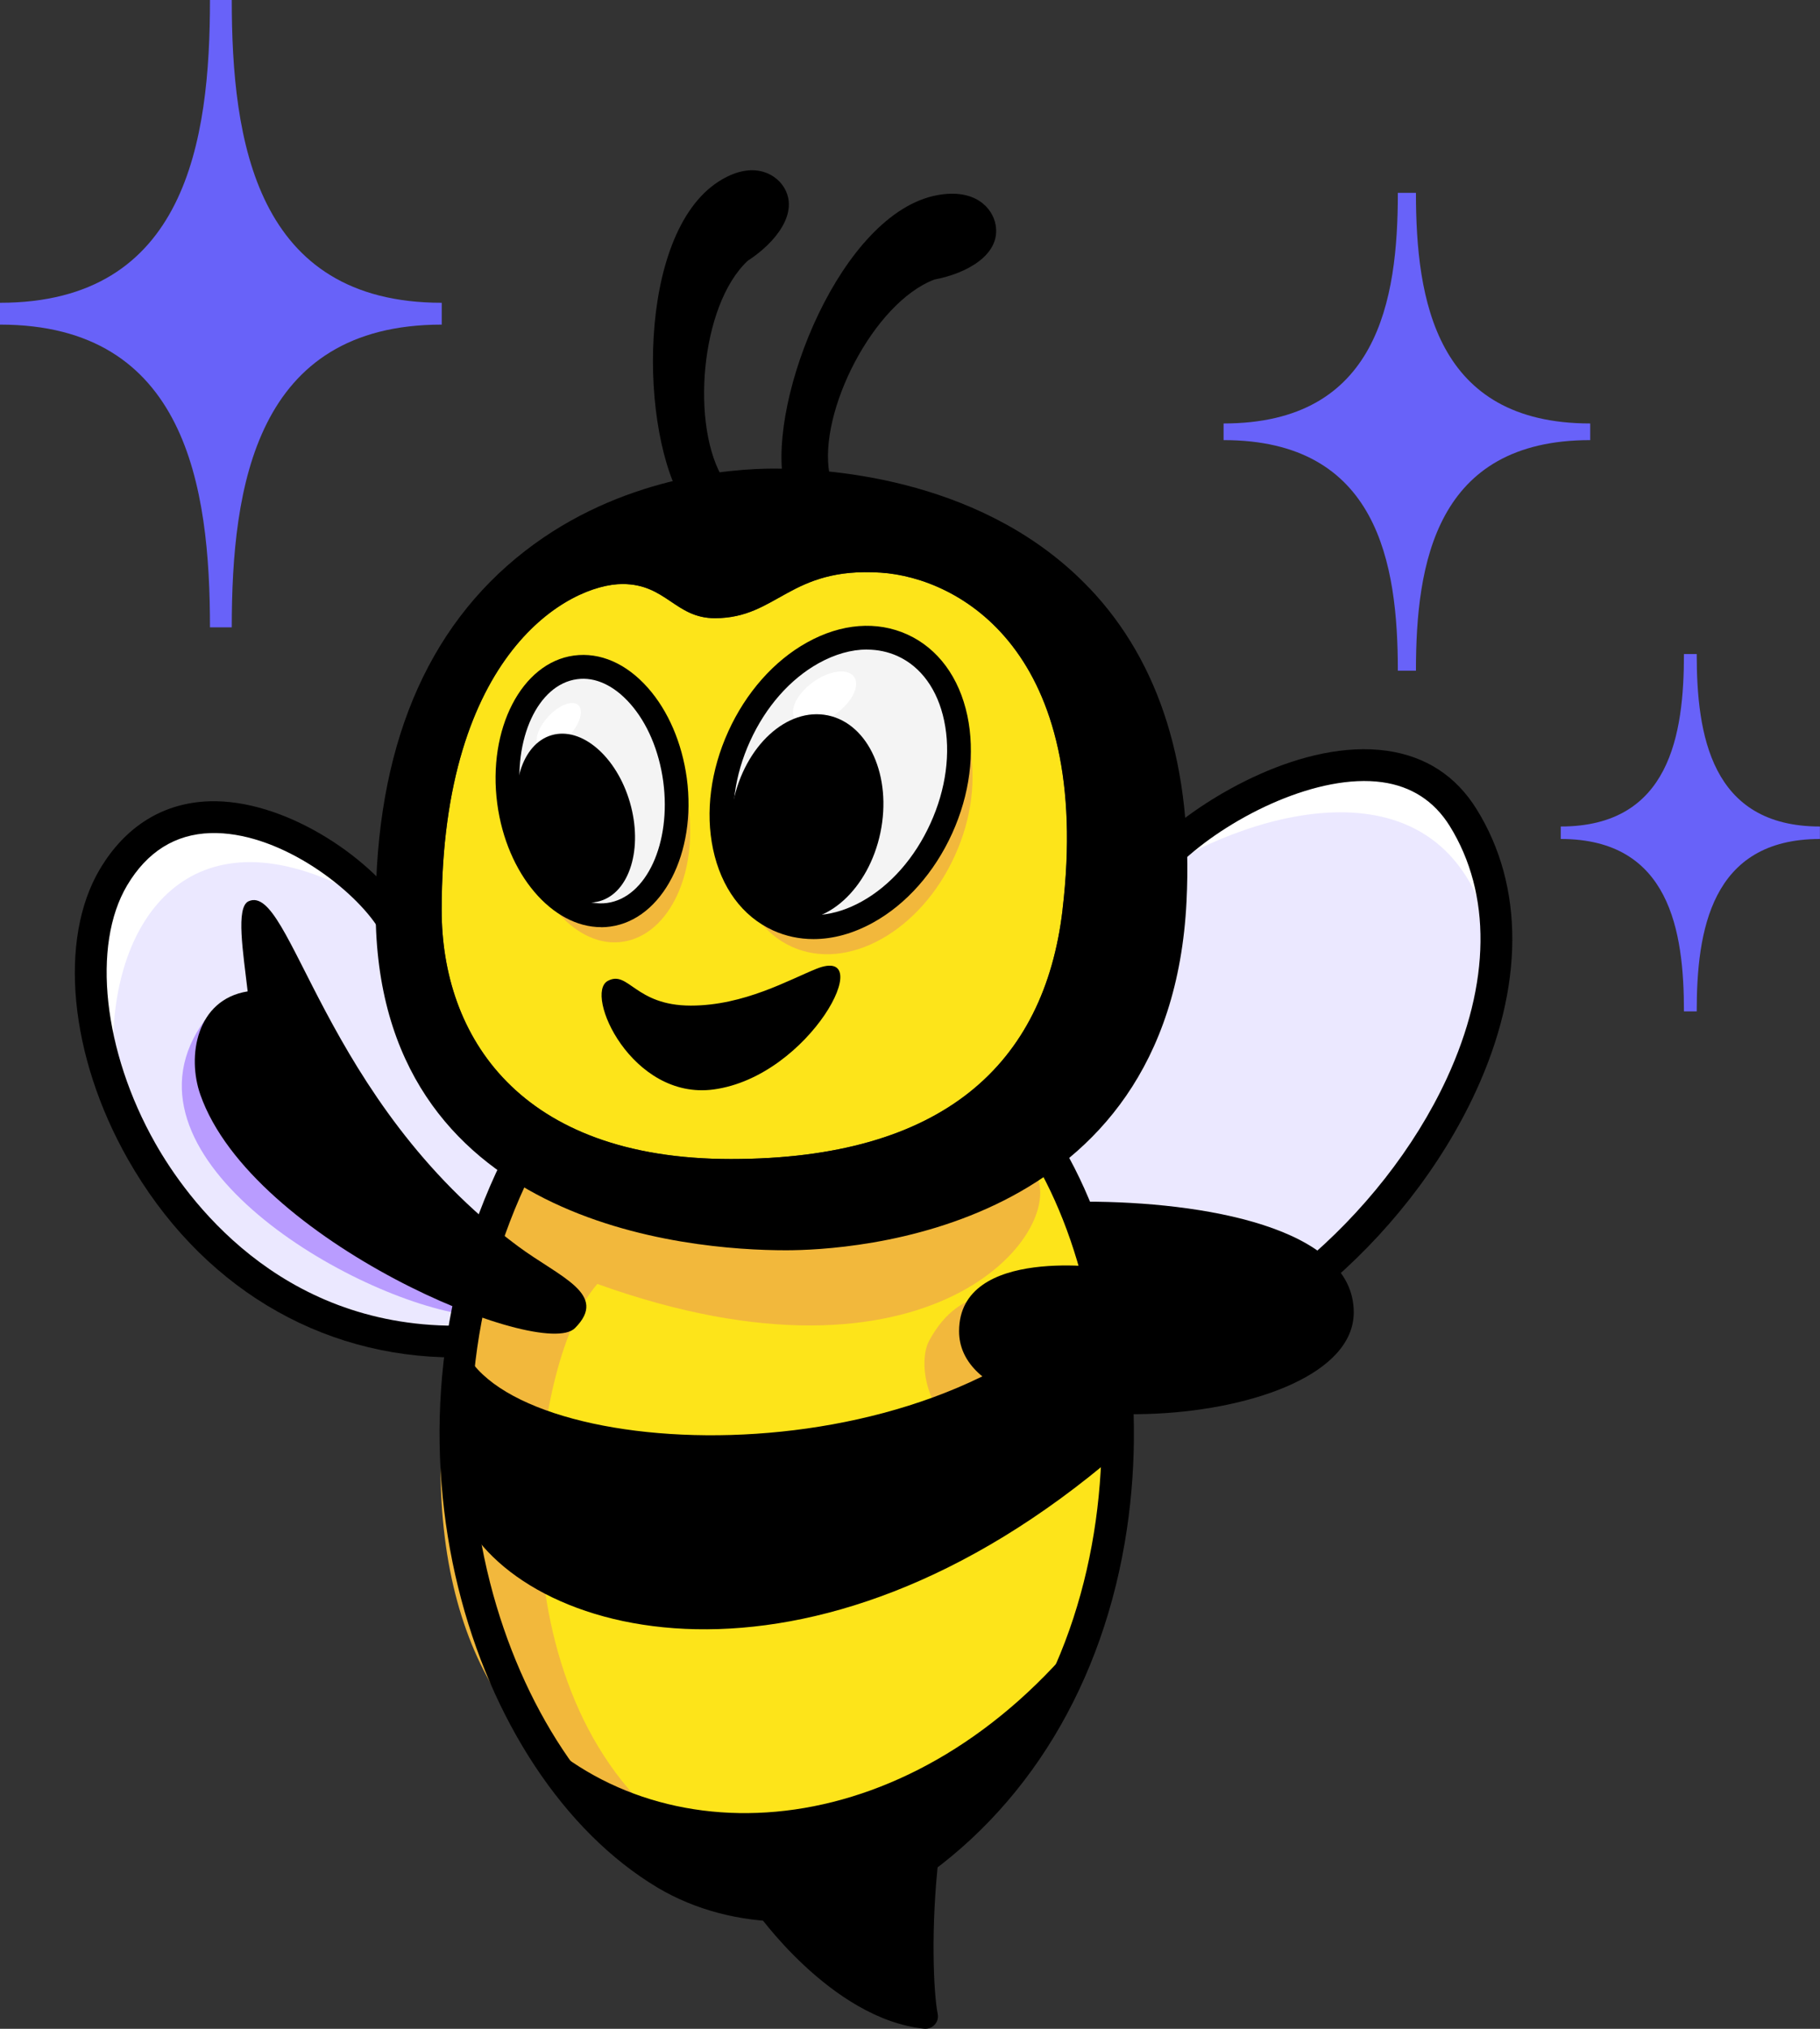
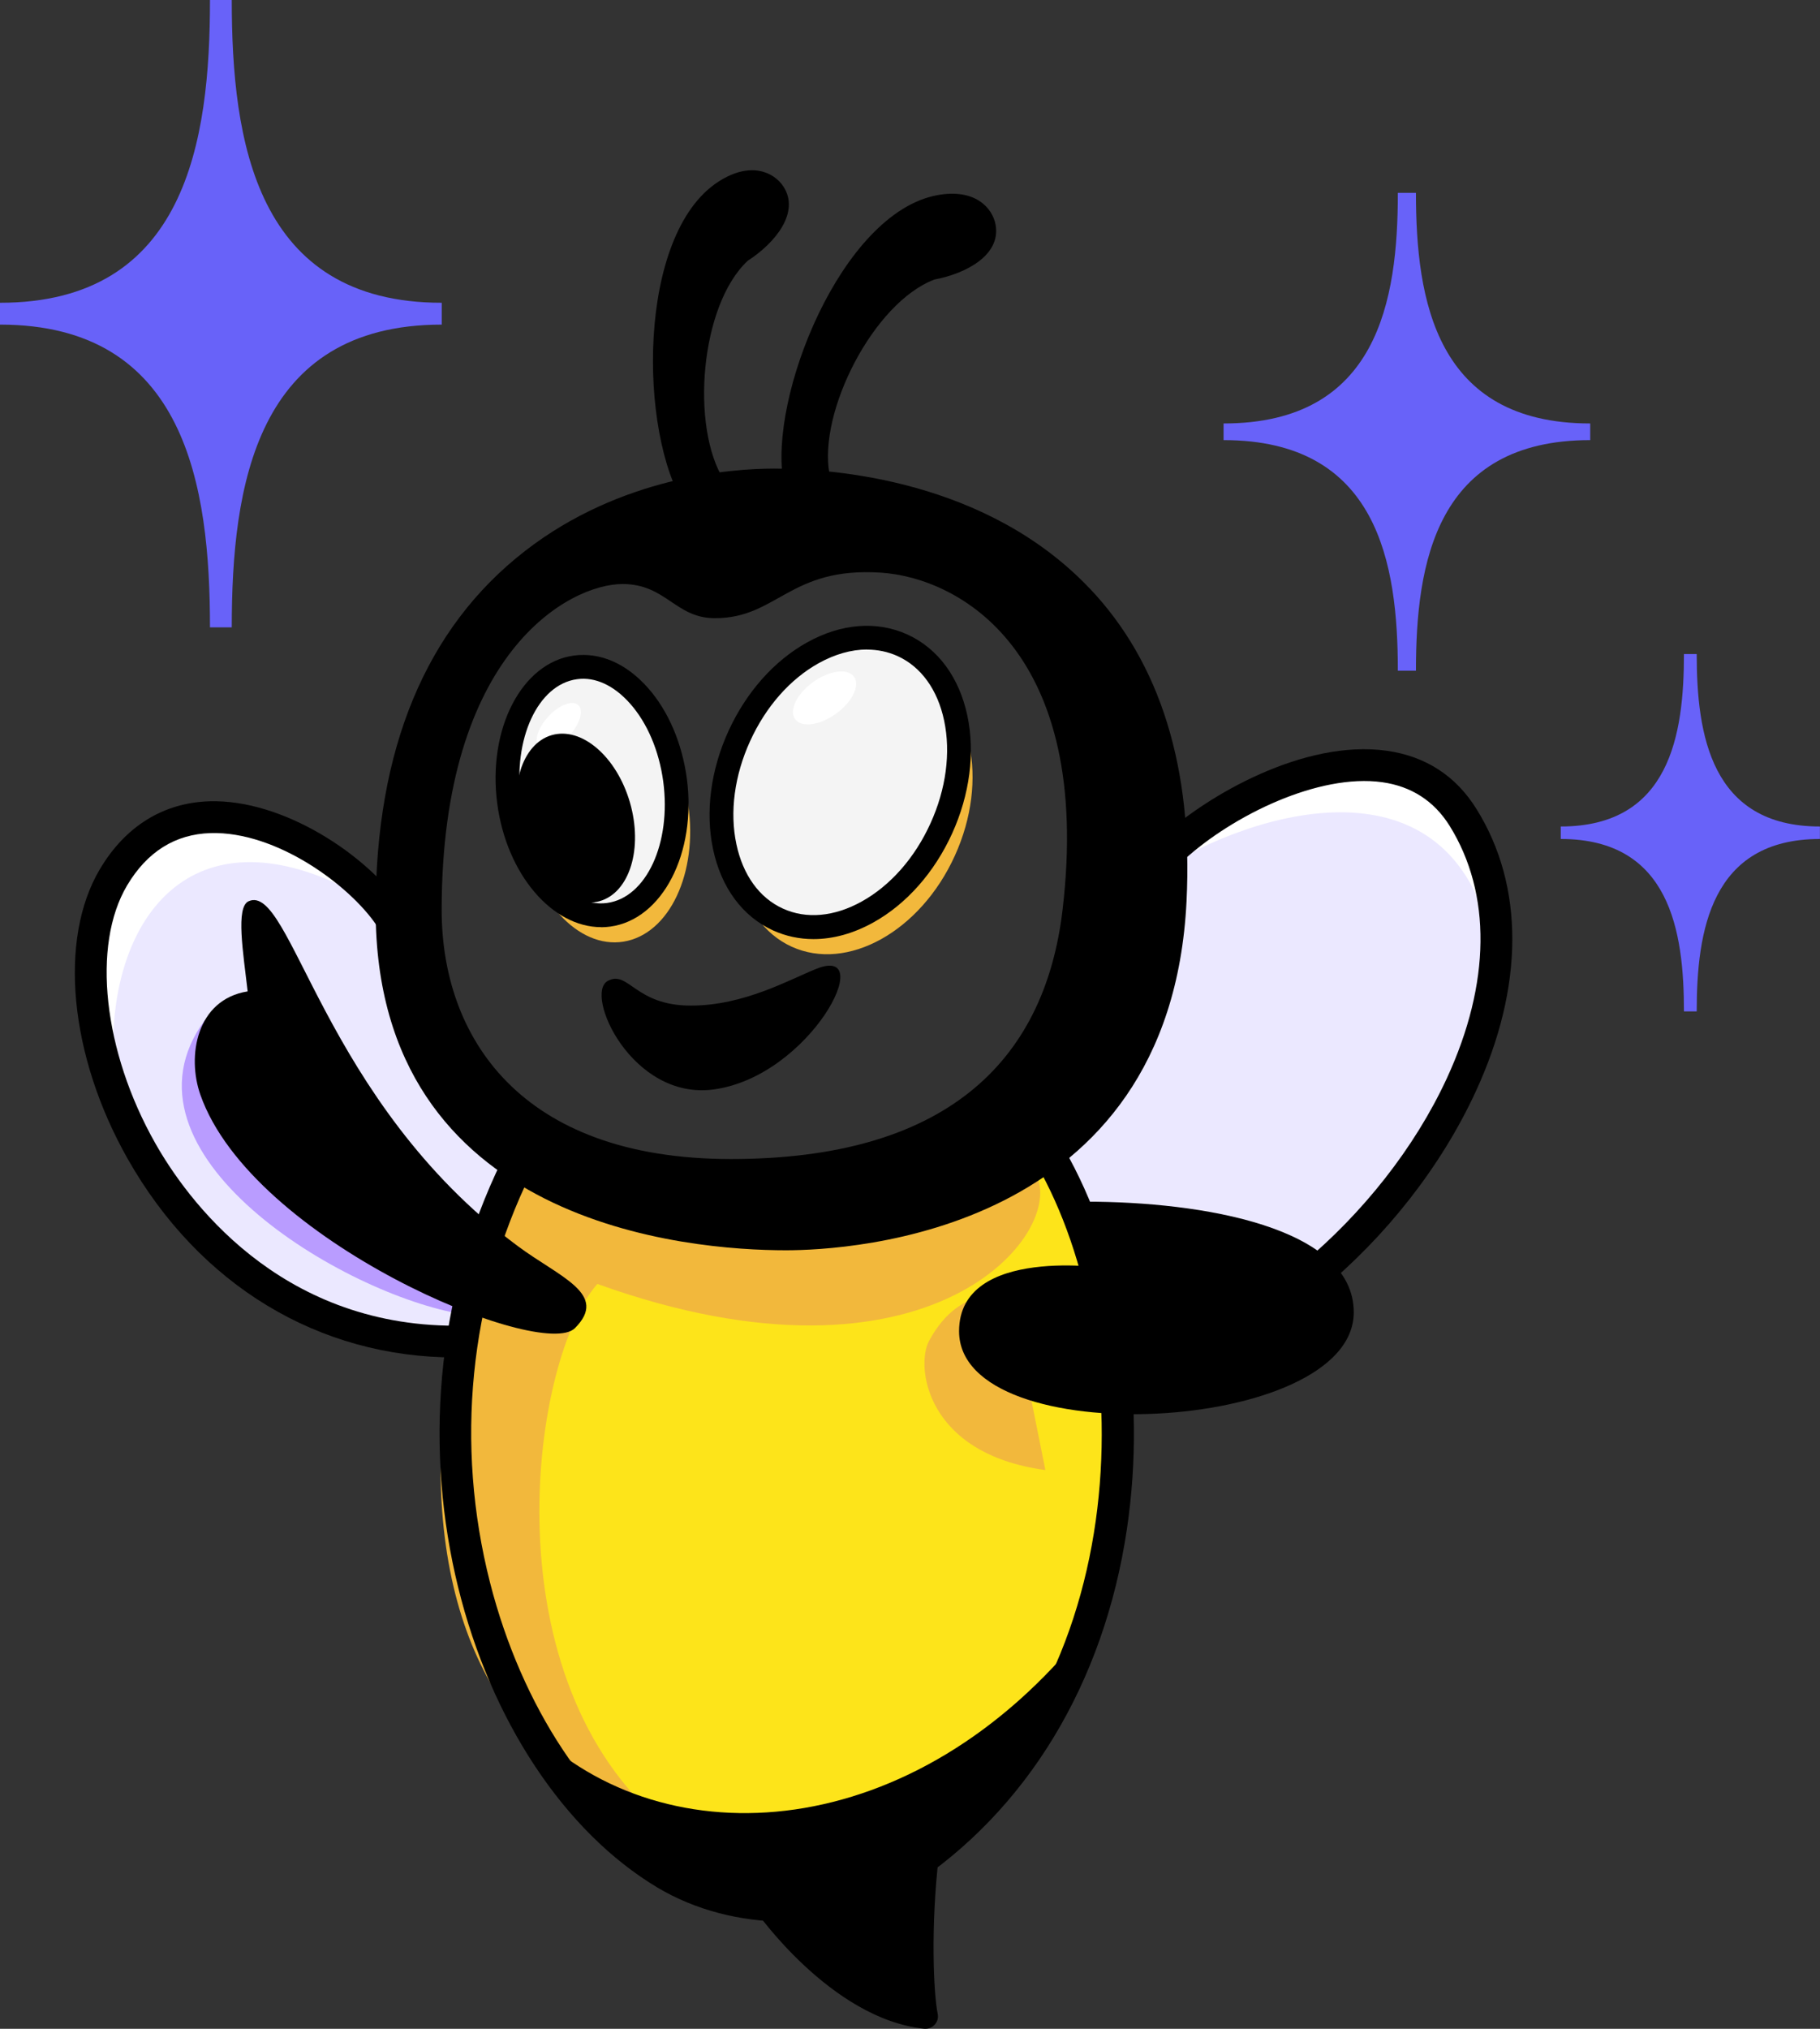
<svg xmlns="http://www.w3.org/2000/svg" width="105" height="117" viewBox="0 0 105 117" fill="none">
  <rect x="0" y="0" width="105" height="117" fill="#333333" stroke="none" />
  <g clip-path="url(#clip0_27_10537)">
    <path d="M97.151 37.72H97.887C97.887 42.348 98.696 47.664 104.995 47.664V48.384C98.696 48.384 97.887 53.7 97.887 58.328H97.151C97.151 53.696 96.342 48.384 90.043 48.384V47.664C96.347 47.664 97.151 42.348 97.151 37.72Z" fill="#6862F9" />
    <path d="M80.645 11.121H81.689C81.689 17.311 82.832 24.421 91.743 24.421V25.381C82.832 25.381 81.689 32.485 81.689 38.68H80.645C80.645 32.49 79.502 25.381 70.591 25.381V24.421C79.502 24.421 80.645 17.316 80.645 11.121Z" fill="#6862F9" />
    <path d="M12.114 0H13.371C13.371 8.128 14.749 17.461 25.485 17.461V18.72C14.749 18.72 13.371 28.048 13.371 36.18H12.114C12.114 28.052 10.736 18.72 0 18.72V17.461C10.736 17.461 12.114 8.133 12.114 0Z" fill="#6862F9" />
    <path d="M29.796 67.289C28.178 70.586 27.166 73.987 26.66 77.365C10.307 77.07 1.984 58.264 6.552 50.589C10.773 43.493 19.751 48.868 22.453 52.803C22.539 60.13 25.72 64.591 29.796 67.289Z" fill="#EBE8FF" />
    <path d="M6.524 60.637C6.421 52.903 11.025 46.686 20.135 51.296C20.135 51.296 15.476 46.251 10.6 47.37C5.729 48.484 4.722 53.102 6.52 60.637H6.524Z" fill="white" />
    <path d="M64.332 79.112C63.88 74.466 62.565 70.115 60.586 66.673C64.355 63.798 67.314 59.206 67.671 51.939C67.73 50.766 67.734 49.647 67.685 48.579C71.783 45.096 80.802 41.32 84.417 47.148C91.552 58.631 77.079 76.916 64.332 79.112Z" fill="#EBE8FF" />
    <path d="M66.69 50.345C72.334 46.686 83.694 43.335 86.08 54.379C85.601 47.745 83.69 44.127 78.651 44.127C72.04 44.127 66.69 50.345 66.69 50.345Z" fill="white" />
-     <path d="M51.884 107.993C48.029 110.507 42.254 110.357 38.31 107.993C28.341 102.03 21.785 83.374 29.706 67.217C34.966 70.699 41.726 71.247 45.246 71.247C48.766 71.247 55.408 70.486 60.492 66.601C66.94 77.813 66.316 98.579 51.884 107.993Z" fill="#FDE41A" />
+     <path d="M51.884 107.993C48.029 110.507 42.254 110.357 38.31 107.993C28.341 102.03 21.785 83.374 29.706 67.217C48.766 71.247 55.408 70.486 60.492 66.601C66.94 77.813 66.316 98.579 51.884 107.993Z" fill="#FDE41A" />
    <path d="M59.755 67.71C61.584 71.002 53.74 80.969 34.464 74.045C30.704 78.27 28.155 96.184 37.947 104.892C31.025 102.664 25.377 96.388 25.417 84.447C25.449 75.875 26.678 69.409 30.523 67.606C35.634 70.038 48.16 71.863 59.755 67.71Z" fill="#F2B83C" />
    <path d="M60.31 84.777C53.397 83.844 52.823 78.782 53.596 77.337C55.48 73.828 58.318 74.847 58.318 74.847L60.31 84.777Z" fill="#F2B83C" />
-     <path d="M61.3 52.482C60.247 61.357 54.409 66.841 42.168 66.841C29.927 66.841 25.48 59.723 25.48 52.482C25.48 37.607 32.855 33.681 35.914 33.681C38.431 33.681 38.96 35.651 41.242 35.651C44.856 35.651 45.539 32.68 50.812 33.024C55.308 33.319 63.067 37.525 61.295 52.482H61.3Z" fill="#FDE41A" />
    <path d="M52.855 38.78C49.638 37.308 45.417 39.658 43.434 44.023C41.446 48.389 42.449 53.12 45.666 54.592C48.883 56.064 53.104 53.714 55.087 49.349C57.076 44.983 56.072 40.251 52.855 38.78Z" fill="#F2B83C" />
    <path d="M33.664 40.106C31.061 40.727 29.525 44.395 30.23 48.303C30.935 52.21 33.614 54.877 36.212 54.257C38.815 53.637 40.352 49.969 39.647 46.061C38.942 42.153 36.262 39.486 33.664 40.106Z" fill="#F2B83C" />
    <path d="M52.078 37.217C48.861 35.746 44.64 38.096 42.656 42.461C40.668 46.831 41.671 51.558 44.889 53.03C48.106 54.502 52.326 52.151 54.31 47.786C56.298 43.421 55.295 38.689 52.078 37.217Z" fill="#F4F4F4" />
    <path d="M48.223 41.166C49.163 40.491 49.633 39.536 49.272 39.029C48.91 38.522 47.857 38.657 46.917 39.332C45.977 40.007 45.508 40.962 45.869 41.469C46.23 41.977 47.283 41.841 48.223 41.166Z" fill="white" />
    <path d="M38.874 44.499C38.169 40.591 35.49 37.924 32.892 38.544C30.289 39.164 28.752 42.832 29.457 46.74C30.162 50.648 32.842 53.315 35.44 52.695C38.043 52.075 39.579 48.407 38.874 44.499Z" fill="#F4F4F4" />
    <path d="M32.837 42.434C33.456 41.764 33.696 40.971 33.362 40.663C33.032 40.355 32.259 40.65 31.636 41.32C31.016 41.99 30.777 42.783 31.111 43.09C31.441 43.398 32.214 43.104 32.837 42.434Z" fill="white" />
    <path d="M26.272 78.288V76.454C16.028 76.454 10.755 69.101 8.961 65.935C5.951 60.628 5.283 54.511 7.334 51.06C8.486 49.122 10.104 48.108 12.142 48.044C15.956 47.931 20.154 51.051 21.717 53.351L23.231 52.319C21.166 49.281 16.313 46.084 12.088 46.21C9.426 46.292 7.239 47.641 5.766 50.118C3.353 54.171 3.999 60.891 7.37 66.837C11.496 74.113 18.382 78.284 26.272 78.284V78.288Z" fill="black" />
    <path d="M62.859 33.93C56.94 27.699 48.16 27.024 44.663 27.024C42.182 27.024 35.806 27.491 30.284 31.779C24.568 36.217 21.672 43.186 21.672 52.491C21.672 70.69 39.787 72.103 45.341 72.103C49.037 72.103 67.514 71.134 68.454 51.975C68.833 44.304 66.949 38.232 62.864 33.93H62.859ZM41.247 35.651C44.862 35.651 45.544 32.68 50.817 33.024C55.313 33.319 63.072 37.525 61.3 52.482C60.248 61.357 54.41 66.841 42.169 66.841C29.927 66.841 25.481 59.723 25.481 52.482C25.481 37.607 32.855 33.681 35.915 33.681C38.432 33.681 38.96 35.651 41.242 35.651H41.247Z" fill="black" />
    <path d="M26.701 75.793C19.805 74.675 6.181 66.492 11.825 58.817C11.793 58.867 15.874 62.729 15.874 62.729L27.306 73.122L26.701 75.793Z" fill="#B99CFF" />
    <path d="M35.069 56.566C33.672 57.304 36.447 63.463 41.169 62.829C46.745 62.077 50.694 54.434 47.106 55.869C45.529 56.498 42.927 57.993 39.854 57.993C36.628 57.993 36.262 55.932 35.069 56.566Z" fill="black" />
    <path d="M29.873 71.863C32.286 73.656 35.142 74.625 33.167 76.595C31.269 78.492 14.537 71.605 11.559 63.132C10.777 60.909 11.329 57.644 14.288 57.173C14.031 54.932 13.588 52.314 14.342 51.975C16.801 50.865 18.595 63.481 29.873 71.863Z" fill="black" />
    <path d="M64.472 80.082C72.398 78.913 81.087 71.713 85.132 62.965C87.933 56.906 87.956 51.114 85.19 46.668C83.997 44.743 82.249 43.611 79.994 43.294C75.227 42.633 69.669 45.871 67.098 48.212L68.327 49.57C71.124 47.026 76.072 44.598 79.741 45.11C81.431 45.346 82.741 46.197 83.636 47.632C86.062 51.54 86.004 56.711 83.469 62.191C79.723 70.287 71.44 77.197 64.201 78.266L64.468 80.082H64.472Z" fill="black" />
    <path d="M45.205 27.808C44.306 22.953 48.544 12.28 54.066 11.257C56.253 10.85 57.256 11.986 57.437 12.955C57.758 14.69 55.769 15.772 53.912 16.12C50.388 17.447 47.197 23.769 47.853 27.319" fill="black" />
    <path d="M39.52 29.162C36.849 25.014 36.727 13.526 41.445 10.478C43.315 9.269 44.671 9.939 45.204 10.768C46.158 12.253 44.73 14.01 43.139 15.038C40.383 17.606 39.827 24.67 41.779 27.704" fill="black" />
    <path d="M45.313 110.819C47.902 110.819 50.45 110.158 52.475 108.836C59.239 104.425 63.69 97.089 65.014 88.183C66.171 80.403 64.811 72.189 61.376 66.221L59.79 67.135C65.854 77.686 65.629 98.072 51.476 107.301C48.046 109.542 42.624 109.533 38.869 107.282C34.057 104.403 30.098 98.421 28.273 91.275C26.239 83.301 27.071 74.928 30.618 67.697L28.973 66.886C21.029 83.088 27.148 102.406 37.929 108.854C40.116 110.162 42.733 110.819 45.308 110.819H45.313Z" fill="black" />
    <path d="M43.569 110.162C43.569 110.162 47.912 116.425 53.307 116.995C53.795 117.045 54.193 116.624 54.098 116.144C53.858 114.949 53.682 111.127 54.166 107.011L50.718 109.605L46.407 110.538L43.574 110.167L43.569 110.162Z" fill="black" />
    <path d="M62.638 69.3C69.343 69.3 78.101 70.767 78.101 75.68C78.101 82.731 55.331 83.849 55.331 76.771C55.331 71.786 63.993 73.149 63.993 73.149L62.638 69.3Z" fill="black" />
    <path d="M46.935 54.157C48.065 54.157 49.239 53.836 50.387 53.197C52.294 52.138 53.907 50.313 54.928 48.072C55.95 45.825 56.261 43.412 55.81 41.275C55.34 39.06 54.115 37.398 52.353 36.593C50.595 35.791 48.535 35.95 46.56 37.05C44.653 38.109 43.04 39.934 42.019 42.176C40.997 44.422 40.686 46.835 41.138 48.973C41.607 51.187 42.832 52.849 44.594 53.655C45.331 53.99 46.117 54.157 46.93 54.157H46.935ZM50.021 37.462C50.64 37.462 51.237 37.589 51.788 37.838C53.144 38.458 54.093 39.776 54.468 41.551C54.861 43.403 54.581 45.513 53.677 47.492C52.778 49.471 51.372 51.069 49.718 51.988C48.132 52.871 46.515 53.016 45.164 52.396C43.808 51.78 42.859 50.458 42.484 48.683C42.091 46.831 42.371 44.721 43.275 42.742C44.174 40.763 45.579 39.164 47.233 38.245C48.173 37.725 49.122 37.457 50.021 37.457V37.462Z" fill="black" />
-     <path d="M50.794 48.013C51.467 44.77 50.112 41.746 47.767 41.257C45.421 40.767 42.977 43 42.303 46.242C41.63 49.484 42.986 52.509 45.331 52.998C47.676 53.487 50.121 51.255 50.794 48.013Z" fill="black" />
    <path d="M34.685 53.474C34.857 53.474 35.033 53.46 35.205 53.437C38.219 53.03 40.198 49.194 39.624 44.888C39.348 42.85 38.553 40.994 37.378 39.667C36.136 38.263 34.622 37.602 33.108 37.806C30.094 38.214 28.115 42.049 28.689 46.355C29.231 50.417 31.856 53.469 34.681 53.469L34.685 53.474ZM35.024 52.074C32.76 52.382 30.532 49.733 30.053 46.174C29.579 42.615 31.029 39.472 33.293 39.169C34.337 39.024 35.422 39.527 36.352 40.577C37.347 41.7 38.024 43.299 38.264 45.069C38.738 48.629 37.288 51.767 35.024 52.074Z" fill="black" />
    <path d="M34.609 51.966C36.335 51.459 37.108 48.909 36.339 46.265C35.567 43.62 33.547 41.891 31.821 42.398C30.095 42.905 29.322 45.454 30.09 48.099C30.863 50.743 32.883 52.473 34.609 51.966Z" fill="black" />
    <path d="M62.705 93.888C60.817 99.471 57.36 104.556 51.974 108.066C48.119 110.584 42.344 110.43 38.4 108.066C35.408 106.277 32.724 103.347 30.645 99.684C38.404 107.328 52.782 106.418 62.705 93.888Z" fill="black" />
-     <path d="M64.486 83.799C46.773 99.019 29.945 94.531 26.575 87.209C26.168 84.075 26.163 80.797 26.647 77.491C28.965 84.343 53.438 85.746 63.533 74.281C64.251 77.278 64.59 80.516 64.486 83.799Z" fill="black" />
  </g>
  <defs>
    <clipPath id="clip0_27_10537">
      <rect width="105" height="117" fill="white" />
    </clipPath>
  </defs>
</svg>